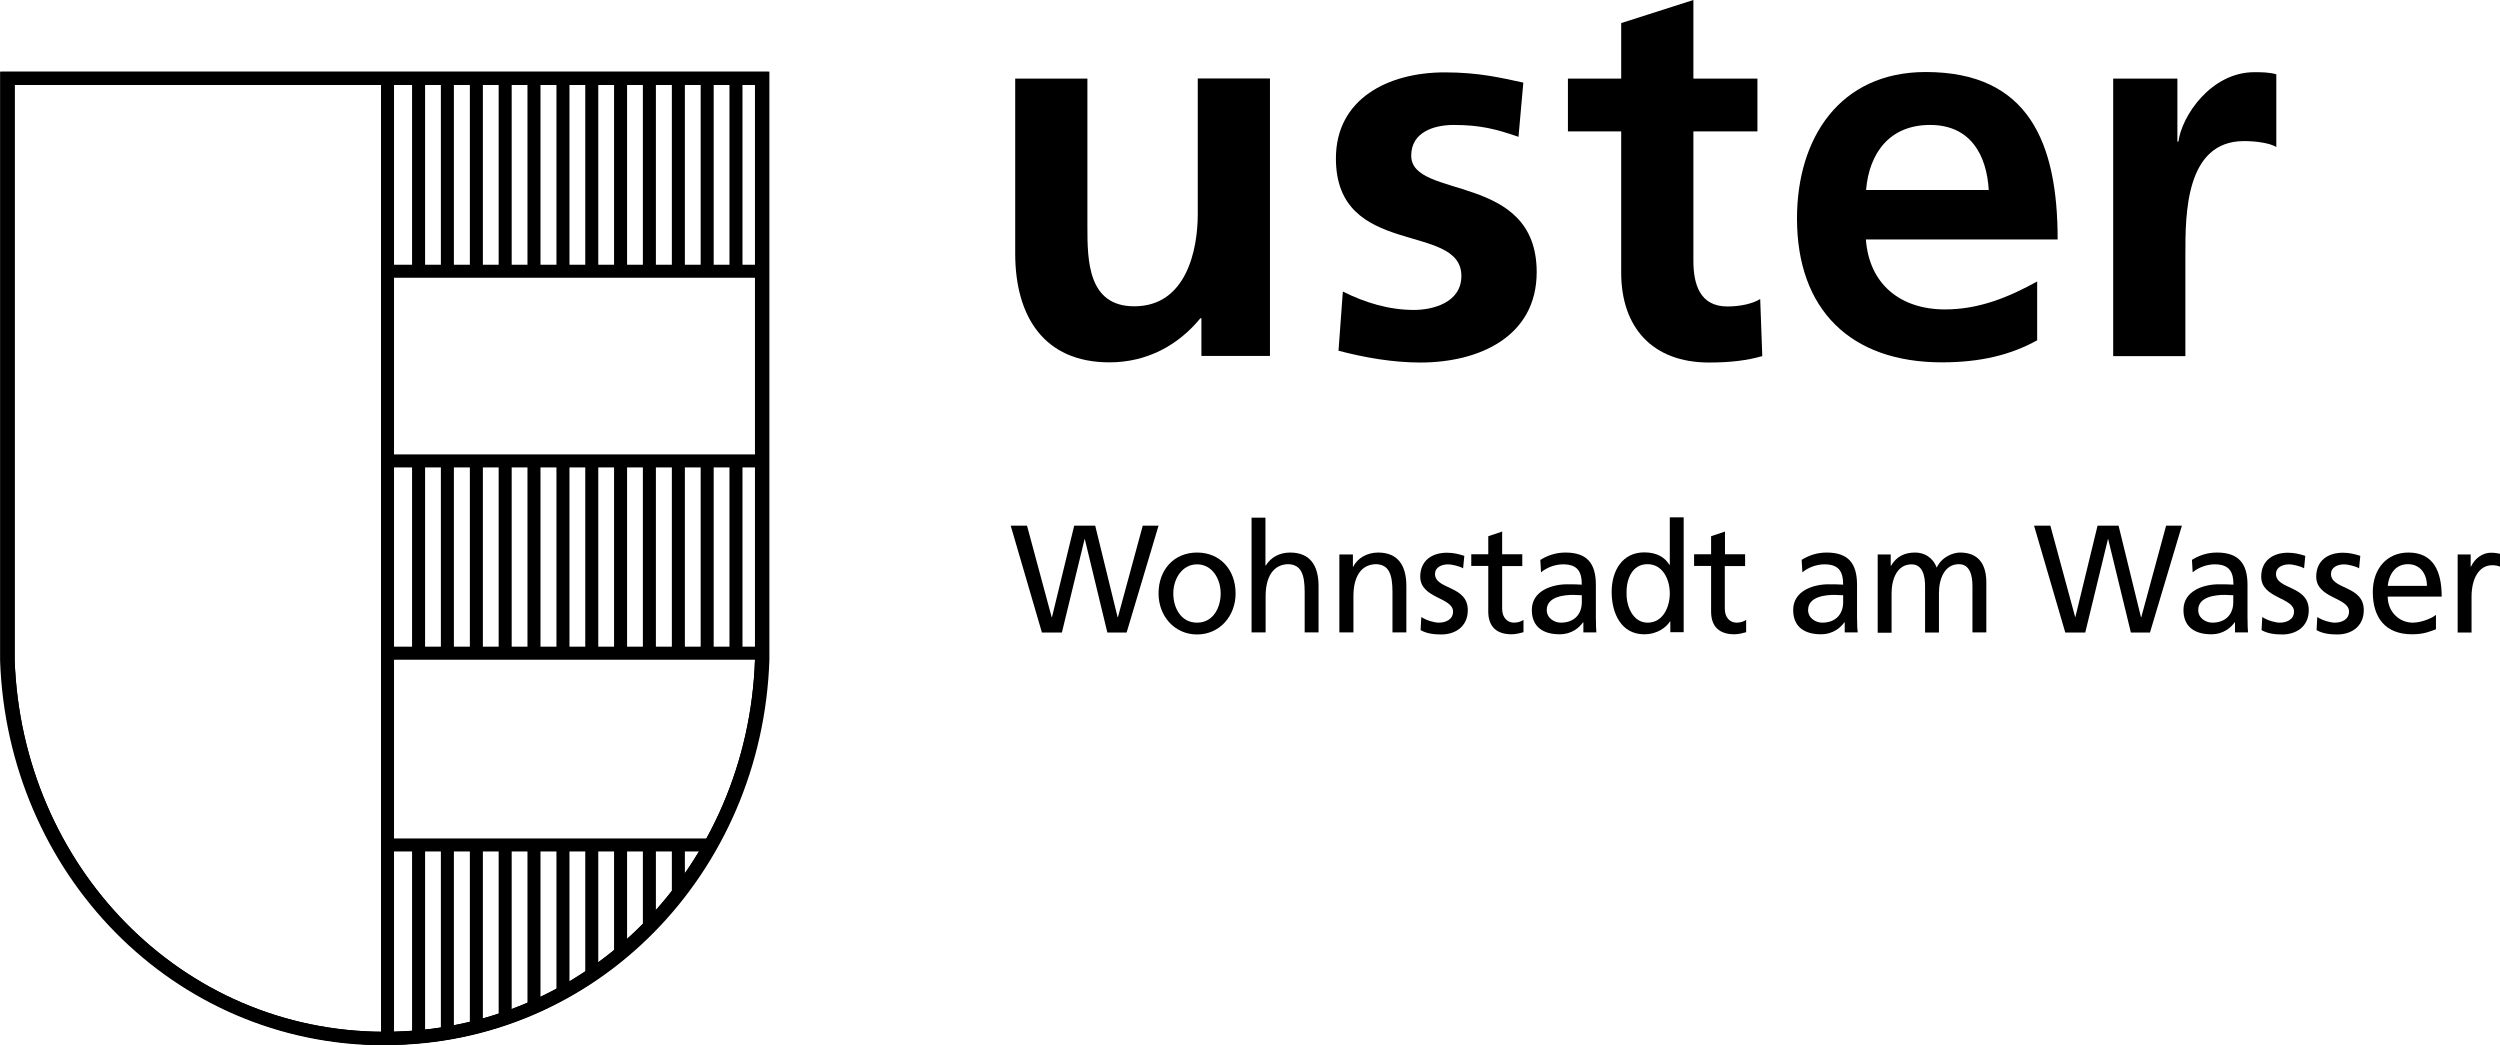
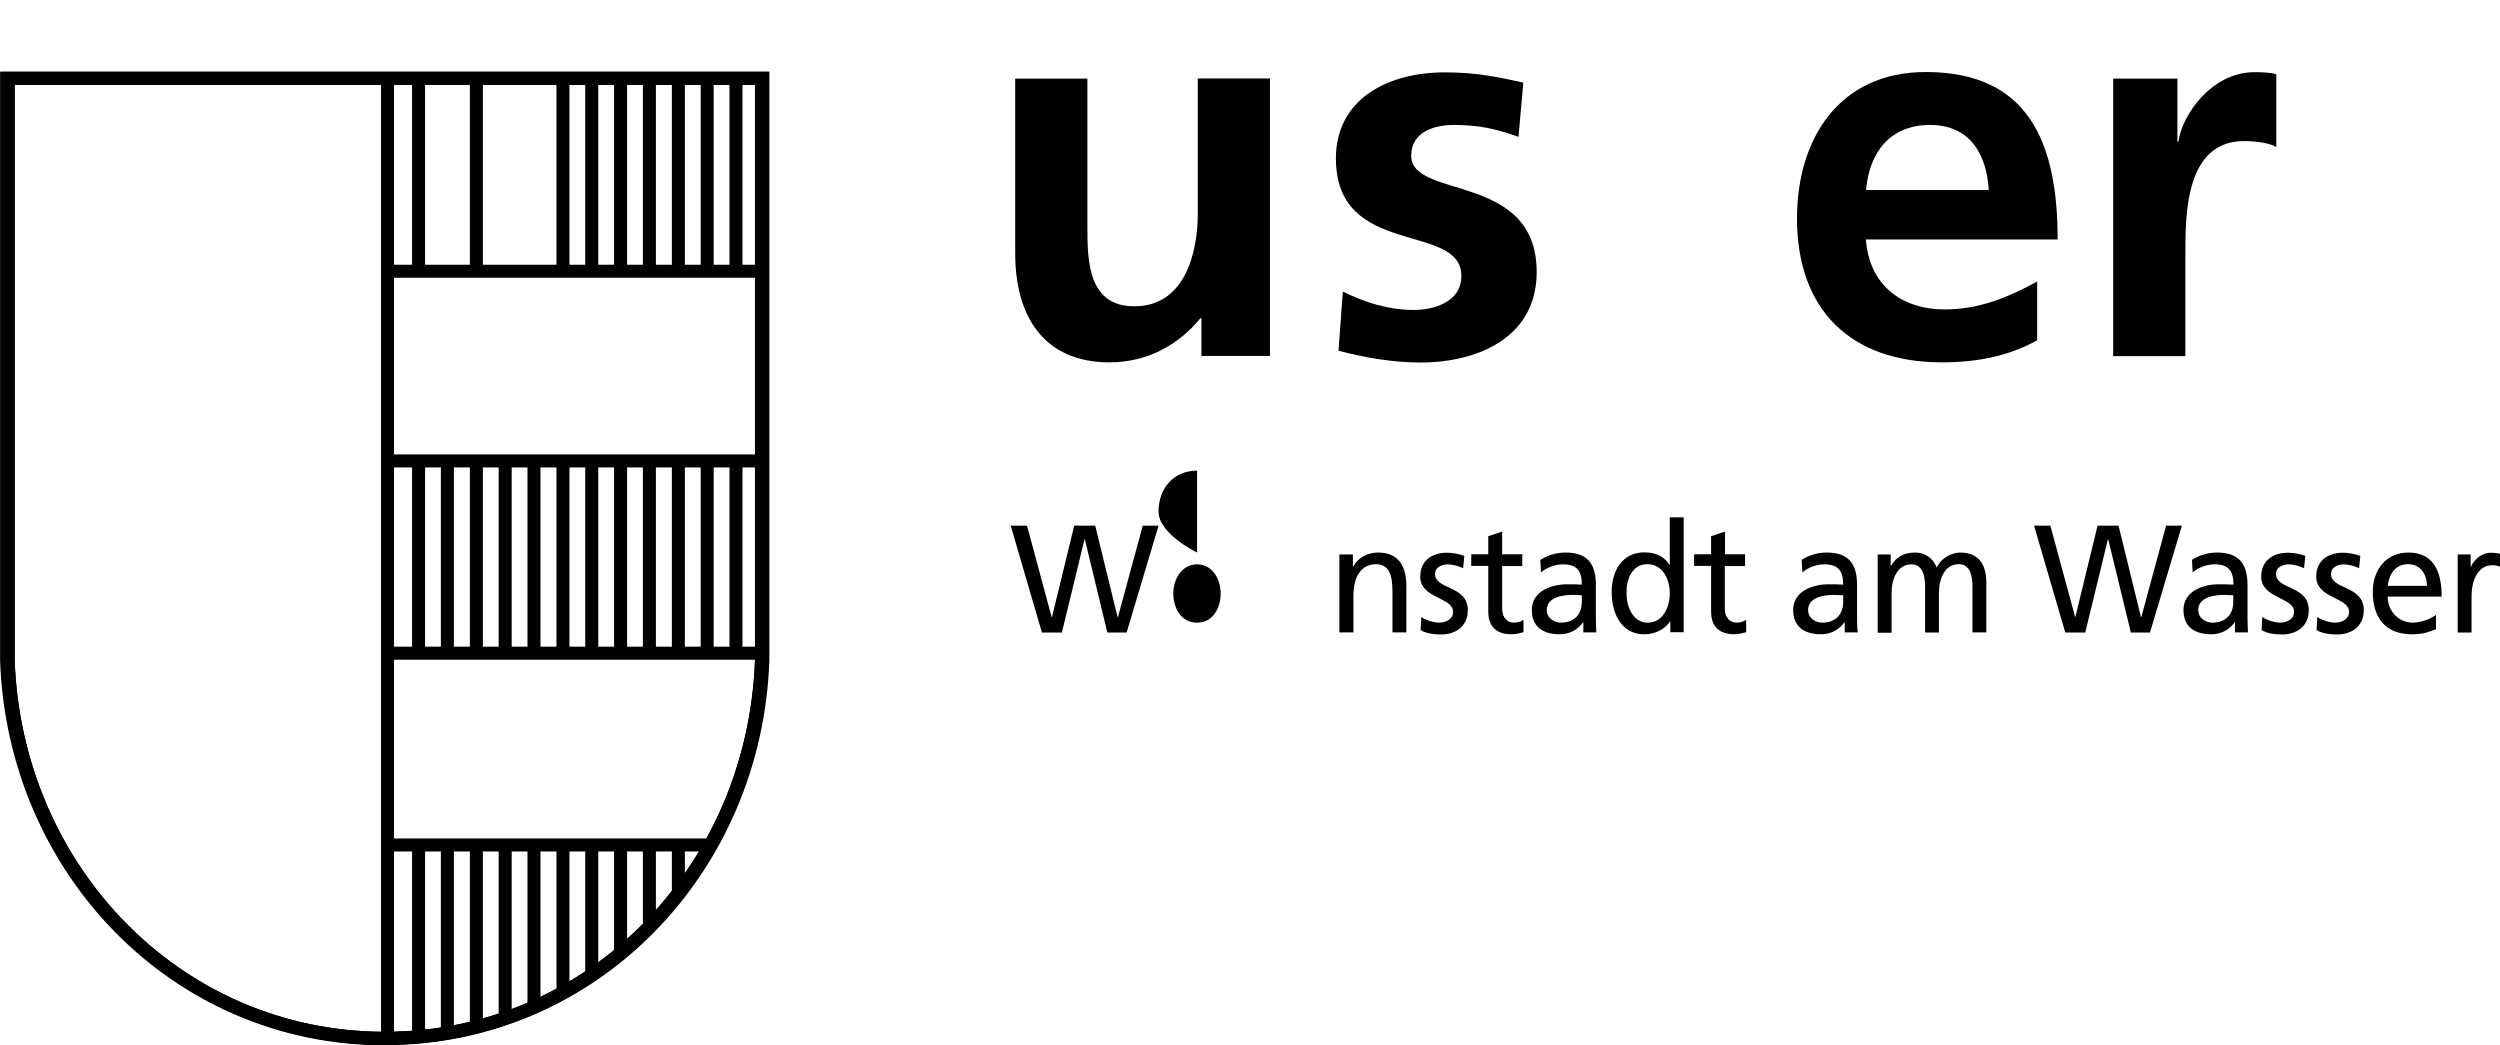
<svg xmlns="http://www.w3.org/2000/svg" id="Ebene_2" viewBox="0 0 144.06 60.22">
  <defs>
    <style>.cls-1,.cls-2{fill:none;stroke:#000;stroke-width:.75px;}.cls-2{stroke-miterlimit:500;}</style>
  </defs>
  <g id="Ebene_1-2">
    <path d="M73.17,20.51h-3.94v-2.17h-.06c-1.27,1.55-3.07,2.54-5.24,2.54-3.79,0-5.43-2.67-5.43-6.27V4.53h4.16v8.53c0,1.96.03,4.59,2.7,4.59,3.01,0,3.66-3.26,3.66-5.31v-7.82h4.16v15.98Z" />
    <path d="M87.49,7.88c-1.27-.44-2.2-.68-3.72-.68-1.12,0-2.45.4-2.45,1.77,0,2.55,7.23.93,7.23,6.71,0,3.72-3.32,5.21-6.7,5.21-1.58,0-3.2-.28-4.72-.68l.25-3.41c1.3.65,2.67,1.06,4.1,1.06,1.05,0,2.73-.4,2.73-1.96,0-3.13-7.23-.99-7.23-6.77,0-3.44,3.01-4.96,6.27-4.96,1.96,0,3.23.31,4.53.59l-.28,3.14Z" />
-     <path d="M93.42,7.57h-3.07v-3.04h3.07V1.33l4.16-1.33v4.53h3.69v3.04h-3.69v7.45c0,1.36.37,2.64,1.96,2.64.75,0,1.46-.16,1.89-.43l.12,3.29c-.87.25-1.83.37-3.07.37-3.26,0-5.06-2.02-5.06-5.18V7.57Z" />
    <path d="M114.6,10.95c-.12-2.02-1.05-3.75-3.38-3.75s-3.51,1.61-3.69,3.75h7.07ZM117.39,19.61c-1.52.84-3.26,1.27-5.49,1.27-5.27,0-8.35-3.04-8.35-8.29,0-4.62,2.45-8.44,7.42-8.44,5.93,0,7.6,4.07,7.6,9.65h-11.05c.19,2.58,1.99,4.03,4.56,4.03,2.02,0,3.75-.75,5.31-1.61v3.38Z" />
    <path d="M121.78,4.53h3.69v3.63h.06c.19-1.49,1.89-4,4.37-4,.4,0,.84,0,1.27.12v4.19c-.37-.22-1.12-.34-1.86-.34-3.38,0-3.38,4.22-3.38,6.52v5.87h-4.16V4.53Z" />
    <polygon points="58.24 30.29 59.18 30.29 60.6 35.56 60.62 35.56 61.9 30.29 63.11 30.29 64.4 35.56 64.42 35.56 65.85 30.29 66.76 30.29 64.92 36.45 63.81 36.45 62.51 31.06 62.5 31.06 61.19 36.45 60.04 36.45 58.24 30.29" />
-     <path d="M68.98,35.88c.94,0,1.36-.88,1.36-1.68,0-.86-.5-1.68-1.36-1.68s-1.37.83-1.37,1.68c0,.8.42,1.68,1.37,1.68M68.98,31.84c1.33,0,2.22.99,2.22,2.36,0,1.29-.91,2.36-2.22,2.36s-2.22-1.07-2.22-2.36c0-1.37.89-2.36,2.22-2.36" />
-     <path d="M72.11,29.83h.81v2.76h.02c.29-.48.8-.75,1.4-.75,1.13,0,1.64.72,1.64,1.93v2.67h-.8v-2.33c0-1.05-.22-1.56-.92-1.6-.91,0-1.33.76-1.33,1.85v2.08h-.81v-6.62Z" />
+     <path d="M68.98,35.88c.94,0,1.36-.88,1.36-1.68,0-.86-.5-1.68-1.36-1.68s-1.37.83-1.37,1.68c0,.8.42,1.68,1.37,1.68M68.98,31.84s-2.22-1.07-2.22-2.36c0-1.37.89-2.36,2.22-2.36" />
    <path d="M77.18,31.95h.78v.71h.02c.24-.51.82-.82,1.43-.82,1.13,0,1.63.72,1.63,1.93v2.67h-.8v-2.33c0-1.05-.22-1.56-.92-1.6-.92,0-1.33.76-1.33,1.85v2.08h-.81v-4.5Z" />
    <path d="M81.91,35.56c.32.21.77.32,1,.32.37,0,.82-.16.82-.64,0-.82-1.89-.75-1.89-2.01,0-.93.68-1.38,1.54-1.38.38,0,.68.08,1,.18l-.07.72c-.18-.12-.66-.23-.85-.23-.41,0-.77.18-.77.55,0,.92,1.89.65,1.89,2.09,0,.96-.74,1.4-1.52,1.4-.41,0-.83-.04-1.2-.25l.04-.74Z" />
    <path d="M87.72,32.62h-1.16v2.46c0,.52.31.8.68.8.25,0,.43-.08.55-.16v.71c-.18.05-.43.12-.69.12-.83,0-1.34-.41-1.34-1.31v-2.63h-.98v-.67h.98v-1.04l.8-.27v1.31h1.16v.67Z" />
    <path d="M91.16,34.3c-.17,0-.34-.02-.51-.02-.44,0-1.52.07-1.52.87,0,.48.45.73.81.73.8,0,1.21-.51,1.21-1.18v-.4ZM88.77,32.26c.4-.25.88-.42,1.44-.42,1.25,0,1.75.63,1.75,1.86v1.86c0,.51.02.75.03.88h-.75v-.58h-.02c-.19.27-.61.69-1.35.69-.94,0-1.6-.42-1.6-1.4,0-1.13,1.2-1.48,2.03-1.48.32,0,.54,0,.85.02,0-.78-.27-1.17-1.08-1.17-.45,0-.94.18-1.27.46l-.04-.71Z" />
    <path d="M94.94,35.88c.91,0,1.28-.93,1.28-1.68,0-.84-.42-1.69-1.29-1.69s-1.22.85-1.2,1.67c-.02.71.34,1.7,1.21,1.7M96.25,35.81h-.02c-.21.33-.71.74-1.49.74-1.32,0-1.87-1.21-1.87-2.44s.62-2.28,1.88-2.28c.76,0,1.2.31,1.45.72h.02v-2.74h.8v6.62h-.77v-.64Z" />
    <path d="M100.55,32.62h-1.16v2.46c0,.52.31.8.68.8.25,0,.43-.08.55-.16v.71c-.18.05-.43.12-.68.12-.83,0-1.34-.41-1.34-1.31v-2.63h-.98v-.67h.98v-1.04l.8-.27v1.31h1.16v.67Z" />
    <path d="M106.21,34.3c-.17,0-.34-.02-.51-.02-.44,0-1.51.07-1.51.87,0,.48.45.73.81.73.8,0,1.21-.51,1.21-1.18v-.4ZM103.82,32.26c.4-.25.88-.42,1.44-.42,1.25,0,1.75.63,1.75,1.86v1.86c0,.51.02.75.04.88h-.75v-.58h-.02c-.19.27-.62.69-1.35.69-.94,0-1.6-.42-1.6-1.4,0-1.13,1.2-1.48,2.03-1.48.32,0,.54,0,.85.02,0-.78-.27-1.17-1.08-1.17-.45,0-.94.18-1.27.46l-.04-.71Z" />
    <path d="M108.2,31.95h.75v.65h.02c.31-.52.75-.76,1.39-.76.51,0,1.01.26,1.24.87.3-.64.96-.87,1.35-.87,1.11,0,1.51.74,1.51,1.72v2.88h-.8v-2.68c0-.56-.13-1.25-.78-1.25-.82,0-1.15.83-1.15,1.67v2.27h-.8v-2.68c0-.56-.13-1.25-.78-1.25-.82,0-1.15.83-1.15,1.67v2.27h-.8v-4.5Z" />
    <polygon points="117.21 30.29 118.15 30.29 119.58 35.56 119.59 35.56 120.87 30.29 122.08 30.29 123.37 35.56 123.39 35.56 124.82 30.29 125.73 30.29 123.89 36.45 122.79 36.45 121.48 31.06 121.47 31.06 120.16 36.45 119.01 36.45 117.21 30.29" />
    <path d="M128.7,34.3c-.17,0-.34-.02-.51-.02-.44,0-1.52.07-1.52.87,0,.48.45.73.81.73.8,0,1.21-.51,1.21-1.18v-.4ZM126.31,32.26c.4-.25.88-.42,1.44-.42,1.25,0,1.76.63,1.76,1.86v1.86c0,.51.02.75.03.88h-.75v-.58h-.02c-.19.27-.61.69-1.35.69-.94,0-1.6-.42-1.6-1.4,0-1.13,1.2-1.48,2.03-1.48.32,0,.54,0,.85.02,0-.78-.27-1.17-1.08-1.17-.45,0-.94.18-1.27.46l-.04-.71Z" />
    <path d="M130.37,35.56c.32.21.77.32,1,.32.37,0,.82-.16.82-.64,0-.82-1.89-.75-1.89-2.01,0-.93.68-1.38,1.54-1.38.38,0,.68.08,1,.18l-.07.72c-.18-.12-.66-.23-.85-.23-.41,0-.77.18-.77.55,0,.92,1.89.65,1.89,2.09,0,.96-.74,1.4-1.52,1.4-.41,0-.83-.04-1.2-.25l.04-.74Z" />
    <path d="M133.54,35.56c.32.21.77.32,1,.32.37,0,.82-.16.82-.64,0-.82-1.89-.75-1.89-2.01,0-.93.68-1.38,1.54-1.38.37,0,.68.08,1,.18l-.07.72c-.18-.12-.66-.23-.85-.23-.41,0-.77.18-.77.55,0,.92,1.89.65,1.89,2.09,0,.96-.74,1.4-1.52,1.4-.41,0-.83-.04-1.2-.25l.04-.74Z" />
    <path d="M139.85,33.76c0-.69-.39-1.25-1.09-1.25-.79,0-1.11.67-1.17,1.25h2.26ZM140.37,36.26c-.31.11-.66.29-1.38.29-1.55,0-2.26-.97-2.26-2.44,0-1.33.81-2.27,2.05-2.27,1.45,0,1.92,1.09,1.92,2.54h-3.11c0,.89.68,1.5,1.44,1.5.53,0,1.15-.28,1.34-.45v.83Z" />
    <path d="M141.62,31.95h.75v.7h.02c.21-.47.67-.8,1.14-.8.24,0,.36.03.53.06v.74c-.15-.06-.31-.08-.45-.08-.72,0-1.19.7-1.19,1.83v2.05h-.8v-4.5Z" />
    <path class="cls-1" d="M22.17,59.83c11.99,0,21.3-9.77,21.71-21.8V4.52H.47v33.51c.41,12.03,9.71,21.8,21.7,21.8" />
    <path class="cls-2" d="M22.17,59.83c11.99,0,21.3-9.77,21.71-21.8V4.52H.47v33.51c.41,12.03,9.71,21.8,21.7,21.8Z" />
    <path class="cls-2" d="M22.33,48.69h18.63M43.95,37.64h-21.62M22.17,59.85c12.04,0,21.38-9.78,21.79-21.82V4.5H.38v33.54c.41,12.04,9.75,21.82,21.79,21.82Z" />
    <line class="cls-2" x1="22.33" y1="15.63" x2="43.88" y2="15.63" />
    <path class="cls-2" d="M22.33,4.53v55.33M22.33,26.56h21.71" />
    <line class="cls-1" x1="27.45" y1="4.56" x2="27.45" y2="15.63" />
-     <line class="cls-1" x1="29.11" y1="4.56" x2="29.11" y2="15.63" />
-     <line class="cls-1" x1="30.77" y1="4.56" x2="30.77" y2="15.63" />
    <line class="cls-1" x1="32.44" y1="4.56" x2="32.44" y2="15.63" />
    <line class="cls-1" x1="34.1" y1="4.56" x2="34.1" y2="15.63" />
    <line class="cls-1" x1="35.76" y1="4.56" x2="35.76" y2="15.63" />
    <line class="cls-1" x1="37.42" y1="4.56" x2="37.42" y2="15.63" />
    <line class="cls-1" x1="39.09" y1="4.56" x2="39.09" y2="15.63" />
    <line class="cls-1" x1="40.75" y1="4.56" x2="40.75" y2="15.63" />
    <line class="cls-1" x1="42.41" y1="4.56" x2="42.41" y2="15.63" />
    <line class="cls-1" x1="24.12" y1="4.56" x2="24.12" y2="15.63" />
-     <line class="cls-1" x1="25.78" y1="4.56" x2="25.78" y2="15.63" />
    <line class="cls-1" x1="27.45" y1="26.59" x2="27.45" y2="37.66" />
    <line class="cls-1" x1="29.11" y1="26.59" x2="29.11" y2="37.66" />
    <line class="cls-1" x1="30.77" y1="26.59" x2="30.77" y2="37.66" />
    <line class="cls-1" x1="32.44" y1="26.59" x2="32.44" y2="37.66" />
    <line class="cls-1" x1="34.1" y1="26.59" x2="34.1" y2="37.66" />
    <line class="cls-1" x1="35.76" y1="26.59" x2="35.76" y2="37.66" />
    <line class="cls-1" x1="37.42" y1="26.59" x2="37.42" y2="37.66" />
    <line class="cls-1" x1="39.09" y1="26.59" x2="39.09" y2="37.66" />
    <line class="cls-1" x1="40.75" y1="26.59" x2="40.75" y2="37.66" />
    <line class="cls-1" x1="42.41" y1="26.59" x2="42.41" y2="37.66" />
    <line class="cls-1" x1="24.12" y1="26.59" x2="24.12" y2="37.66" />
    <line class="cls-1" x1="25.78" y1="26.59" x2="25.78" y2="37.66" />
    <line class="cls-1" x1="27.45" y1="48.59" x2="27.45" y2="59.18" />
    <line class="cls-1" x1="29.11" y1="48.59" x2="29.11" y2="58.7" />
    <line class="cls-1" x1="30.77" y1="48.59" x2="30.77" y2="58.03" />
    <line class="cls-1" x1="32.44" y1="48.59" x2="32.44" y2="57.2" />
    <line class="cls-1" x1="34.1" y1="48.59" x2="34.1" y2="56.18" />
    <line class="cls-1" x1="35.76" y1="48.59" x2="35.76" y2="54.92" />
    <line class="cls-1" x1="37.42" y1="48.59" x2="37.42" y2="53.38" />
    <line class="cls-1" x1="39.09" y1="48.59" x2="39.09" y2="51.47" />
    <line class="cls-1" x1="40.75" y1="48.59" x2="40.75" y2="49" />
    <line class="cls-1" x1="24.12" y1="48.59" x2="24.12" y2="59.79" />
    <line class="cls-1" x1="25.78" y1="48.59" x2="25.78" y2="59.58" />
  </g>
</svg>